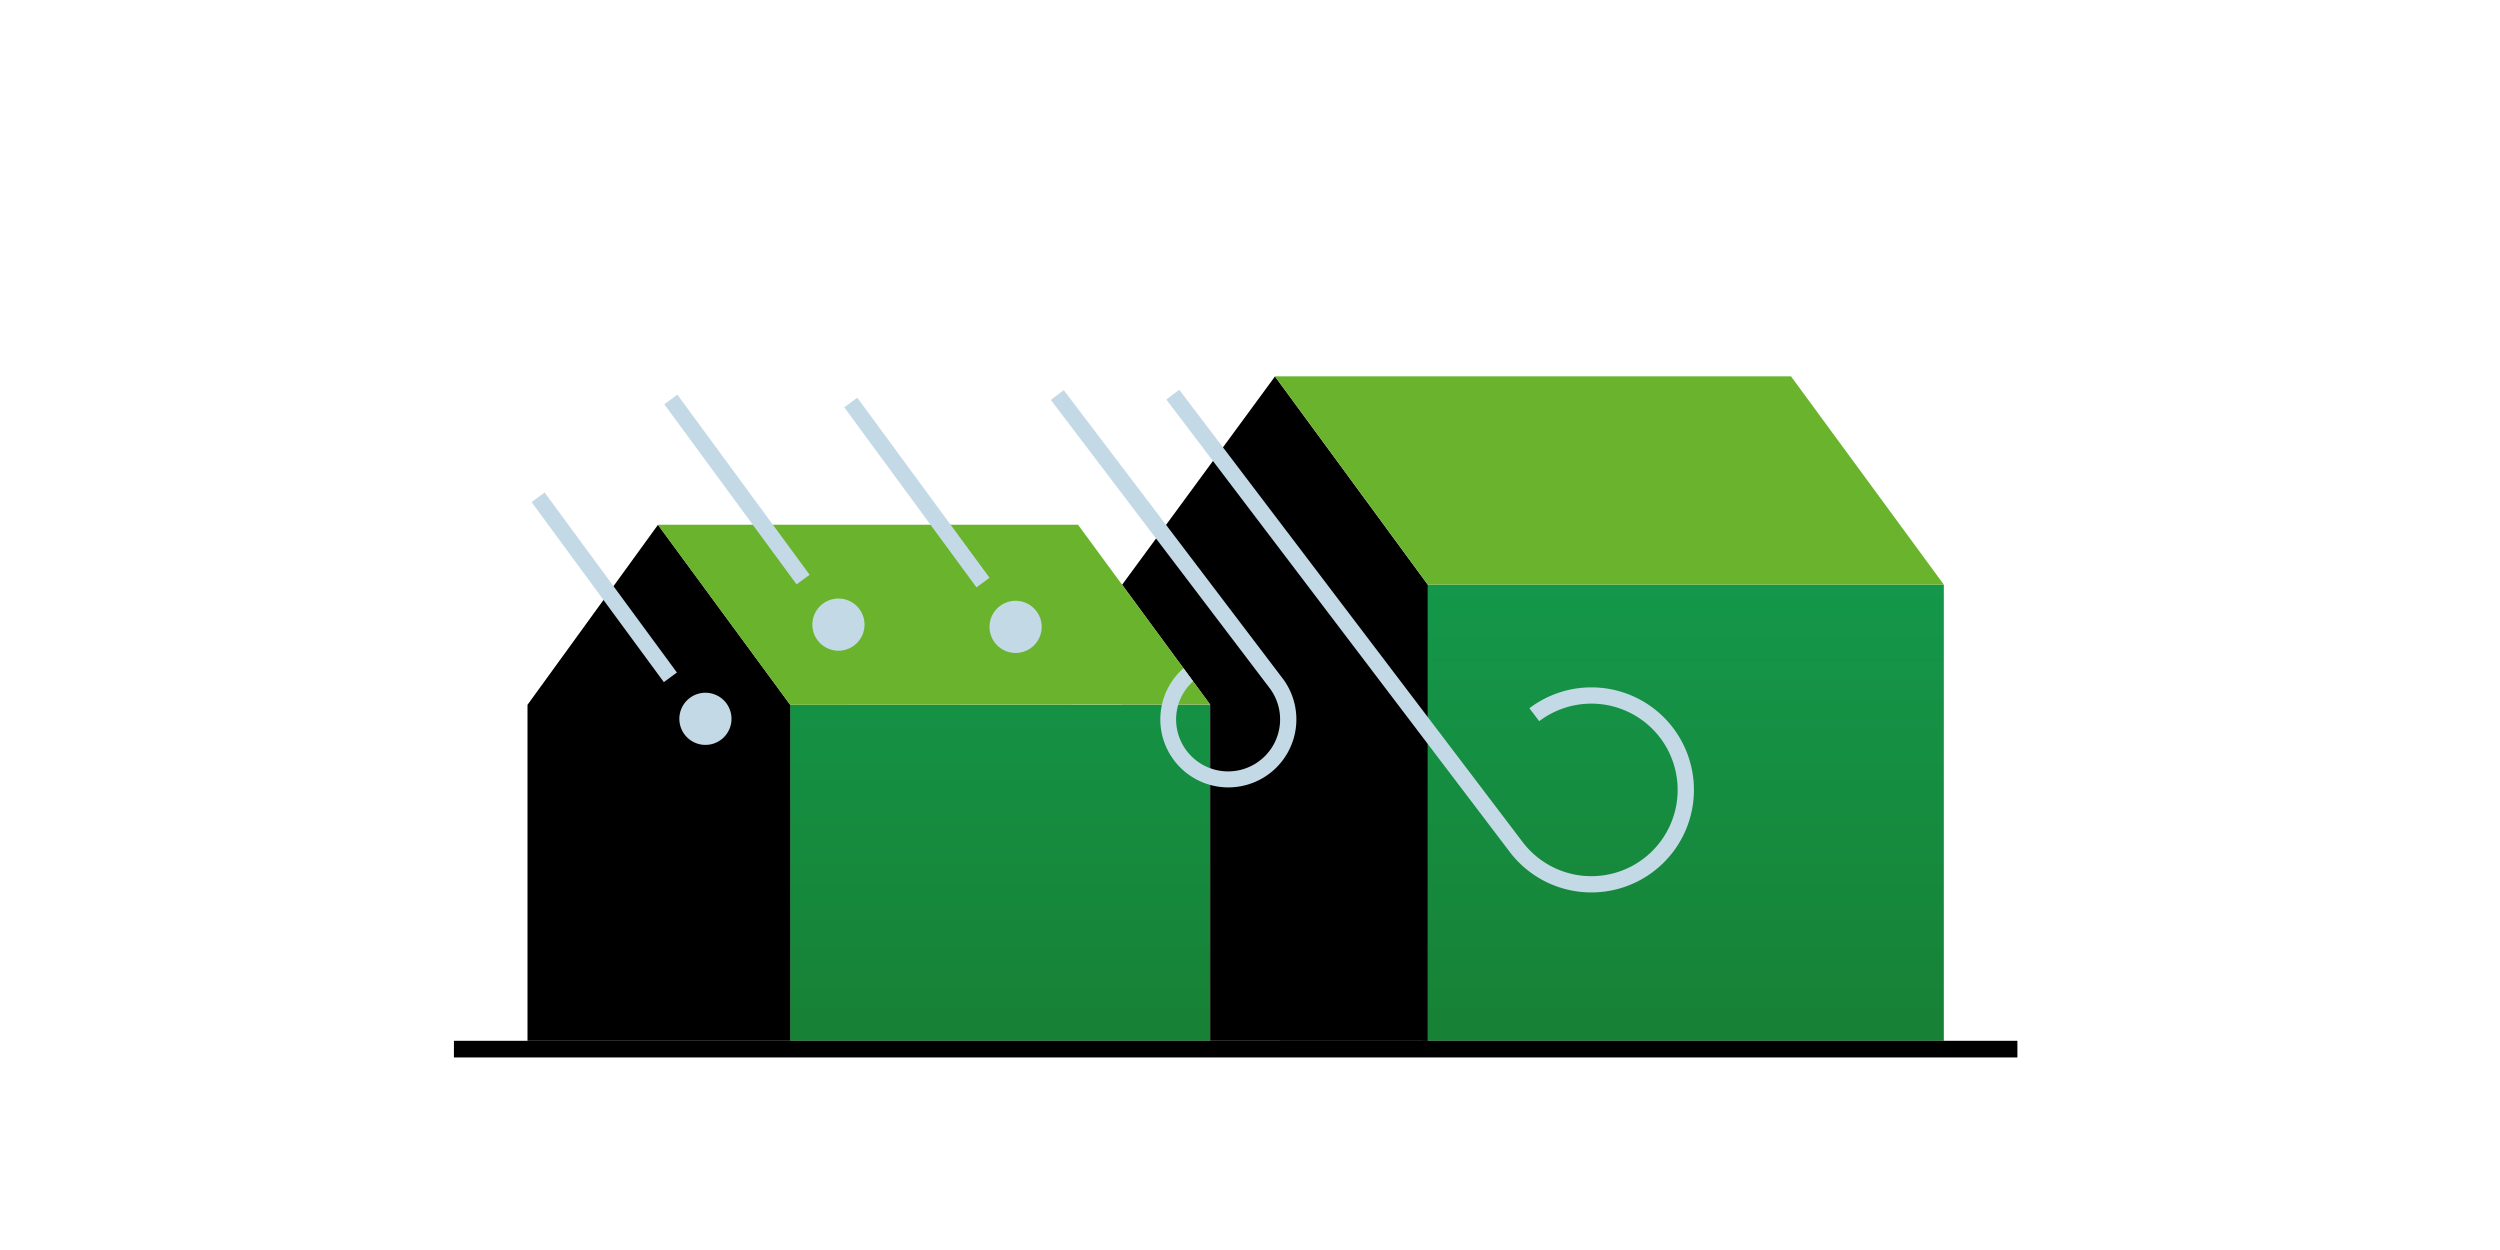
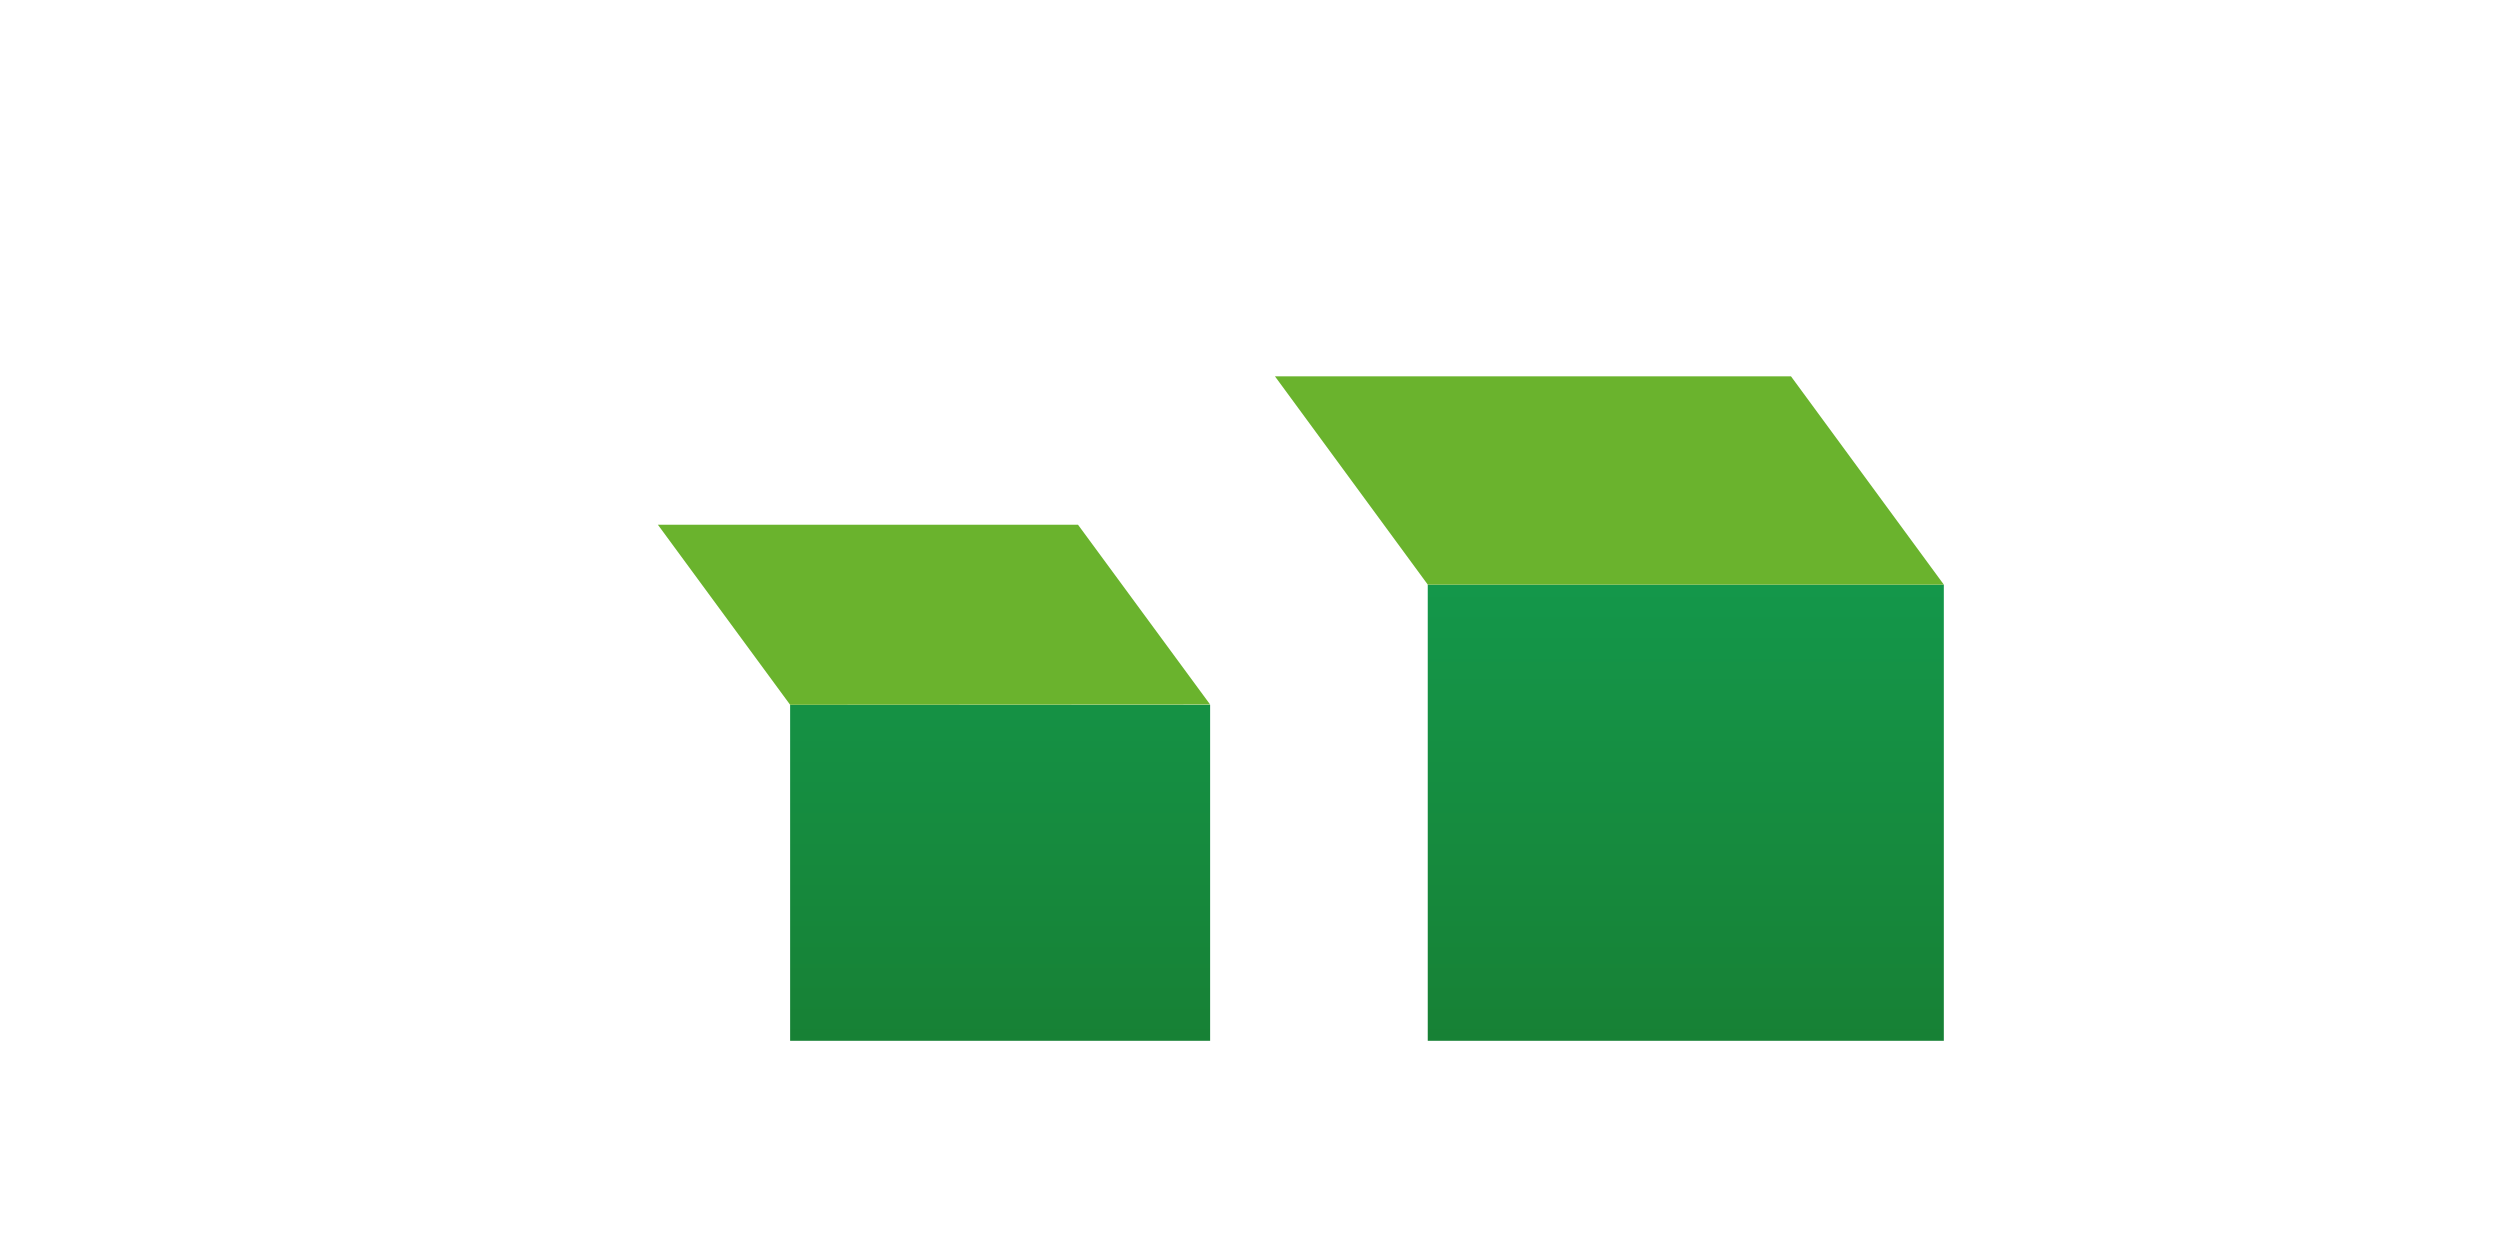
<svg xmlns="http://www.w3.org/2000/svg" viewBox="0 0 100 50">
  <defs>
    <linearGradient id="a" x1="-113.495" y1="43.517" x2="-113.495" y2="43.026" gradientTransform="matrix(93.964 0 0 -37.152 10719.109 1640.136)" gradientUnits="userSpaceOnUse">
      <stop offset="0" stop-color="#14974a" />
      <stop offset="1" stop-color="#178135" />
    </linearGradient>
    <clipPath id="b">
-       <path fill="none" d="M18.157 15.053h62.539v27.245H18.157z" />
-     </clipPath>
+       </clipPath>
  </defs>
  <path d="M57.11 41.632V23.386h20.643v18.246Zm-25.505 0v-13.44h16.8v13.44Z" fill="url(#a)" />
-   <path d="M48.406 41.632v-13.44h-3.522v-.006h3.523l-3.523-4.796 6.115-8.332 6.114 8.332v18.246Zm-27.306 0v-13.44l5.219-7.2 5.29 7.2v13.44Z" />
  <path d="m50.998 15.053 6.114 8.333h20.642l-6.114-8.332ZM43.121 20.99H26.316l5.29 7.202 16.8-.01Z" fill="#6ab32d" />
-   <path d="M18.157 41.632h62.539v.666H18.157z" />
  <g clip-path="url(#b)" fill="#c3dae6">
    <path d="M33.538 23.942a1.043 1.043 0 1 0 1.043 1.043 1.043 1.043 0 0 0-1.043-1.043M26.571 16.171l.524-.384 5.29 7.203-.523.384zM28.217 27.71a1.043 1.043 0 1 0 1.043 1.043 1.043 1.043 0 0 0-1.043-1.043M21.263 20.084l.523-.385 5.291 7.202-.523.384zM40.624 24.032a1.043 1.043 0 1 0 1.043 1.043 1.043 1.043 0 0 0-1.043-1.043M33.768 16.291l.523-.384 5.29 7.203-.522.384zM63.661 35.697a4.098 4.098 0 0 1-3.271-1.62L46.652 15.982l.517-.393 13.738 18.095a3.451 3.451 0 1 0 .662-4.837l-.393-.517a4.101 4.101 0 1 1 2.485 7.367M51.3 27.13l-8.75-11.526-.517.393 8.75 11.524a2.08 2.08 0 1 1-3.72.976 2.058 2.058 0 0 1 .661-1.243l-.384-.525a2.721 2.721 0 1 0 3.96.399" />
  </g>
</svg>